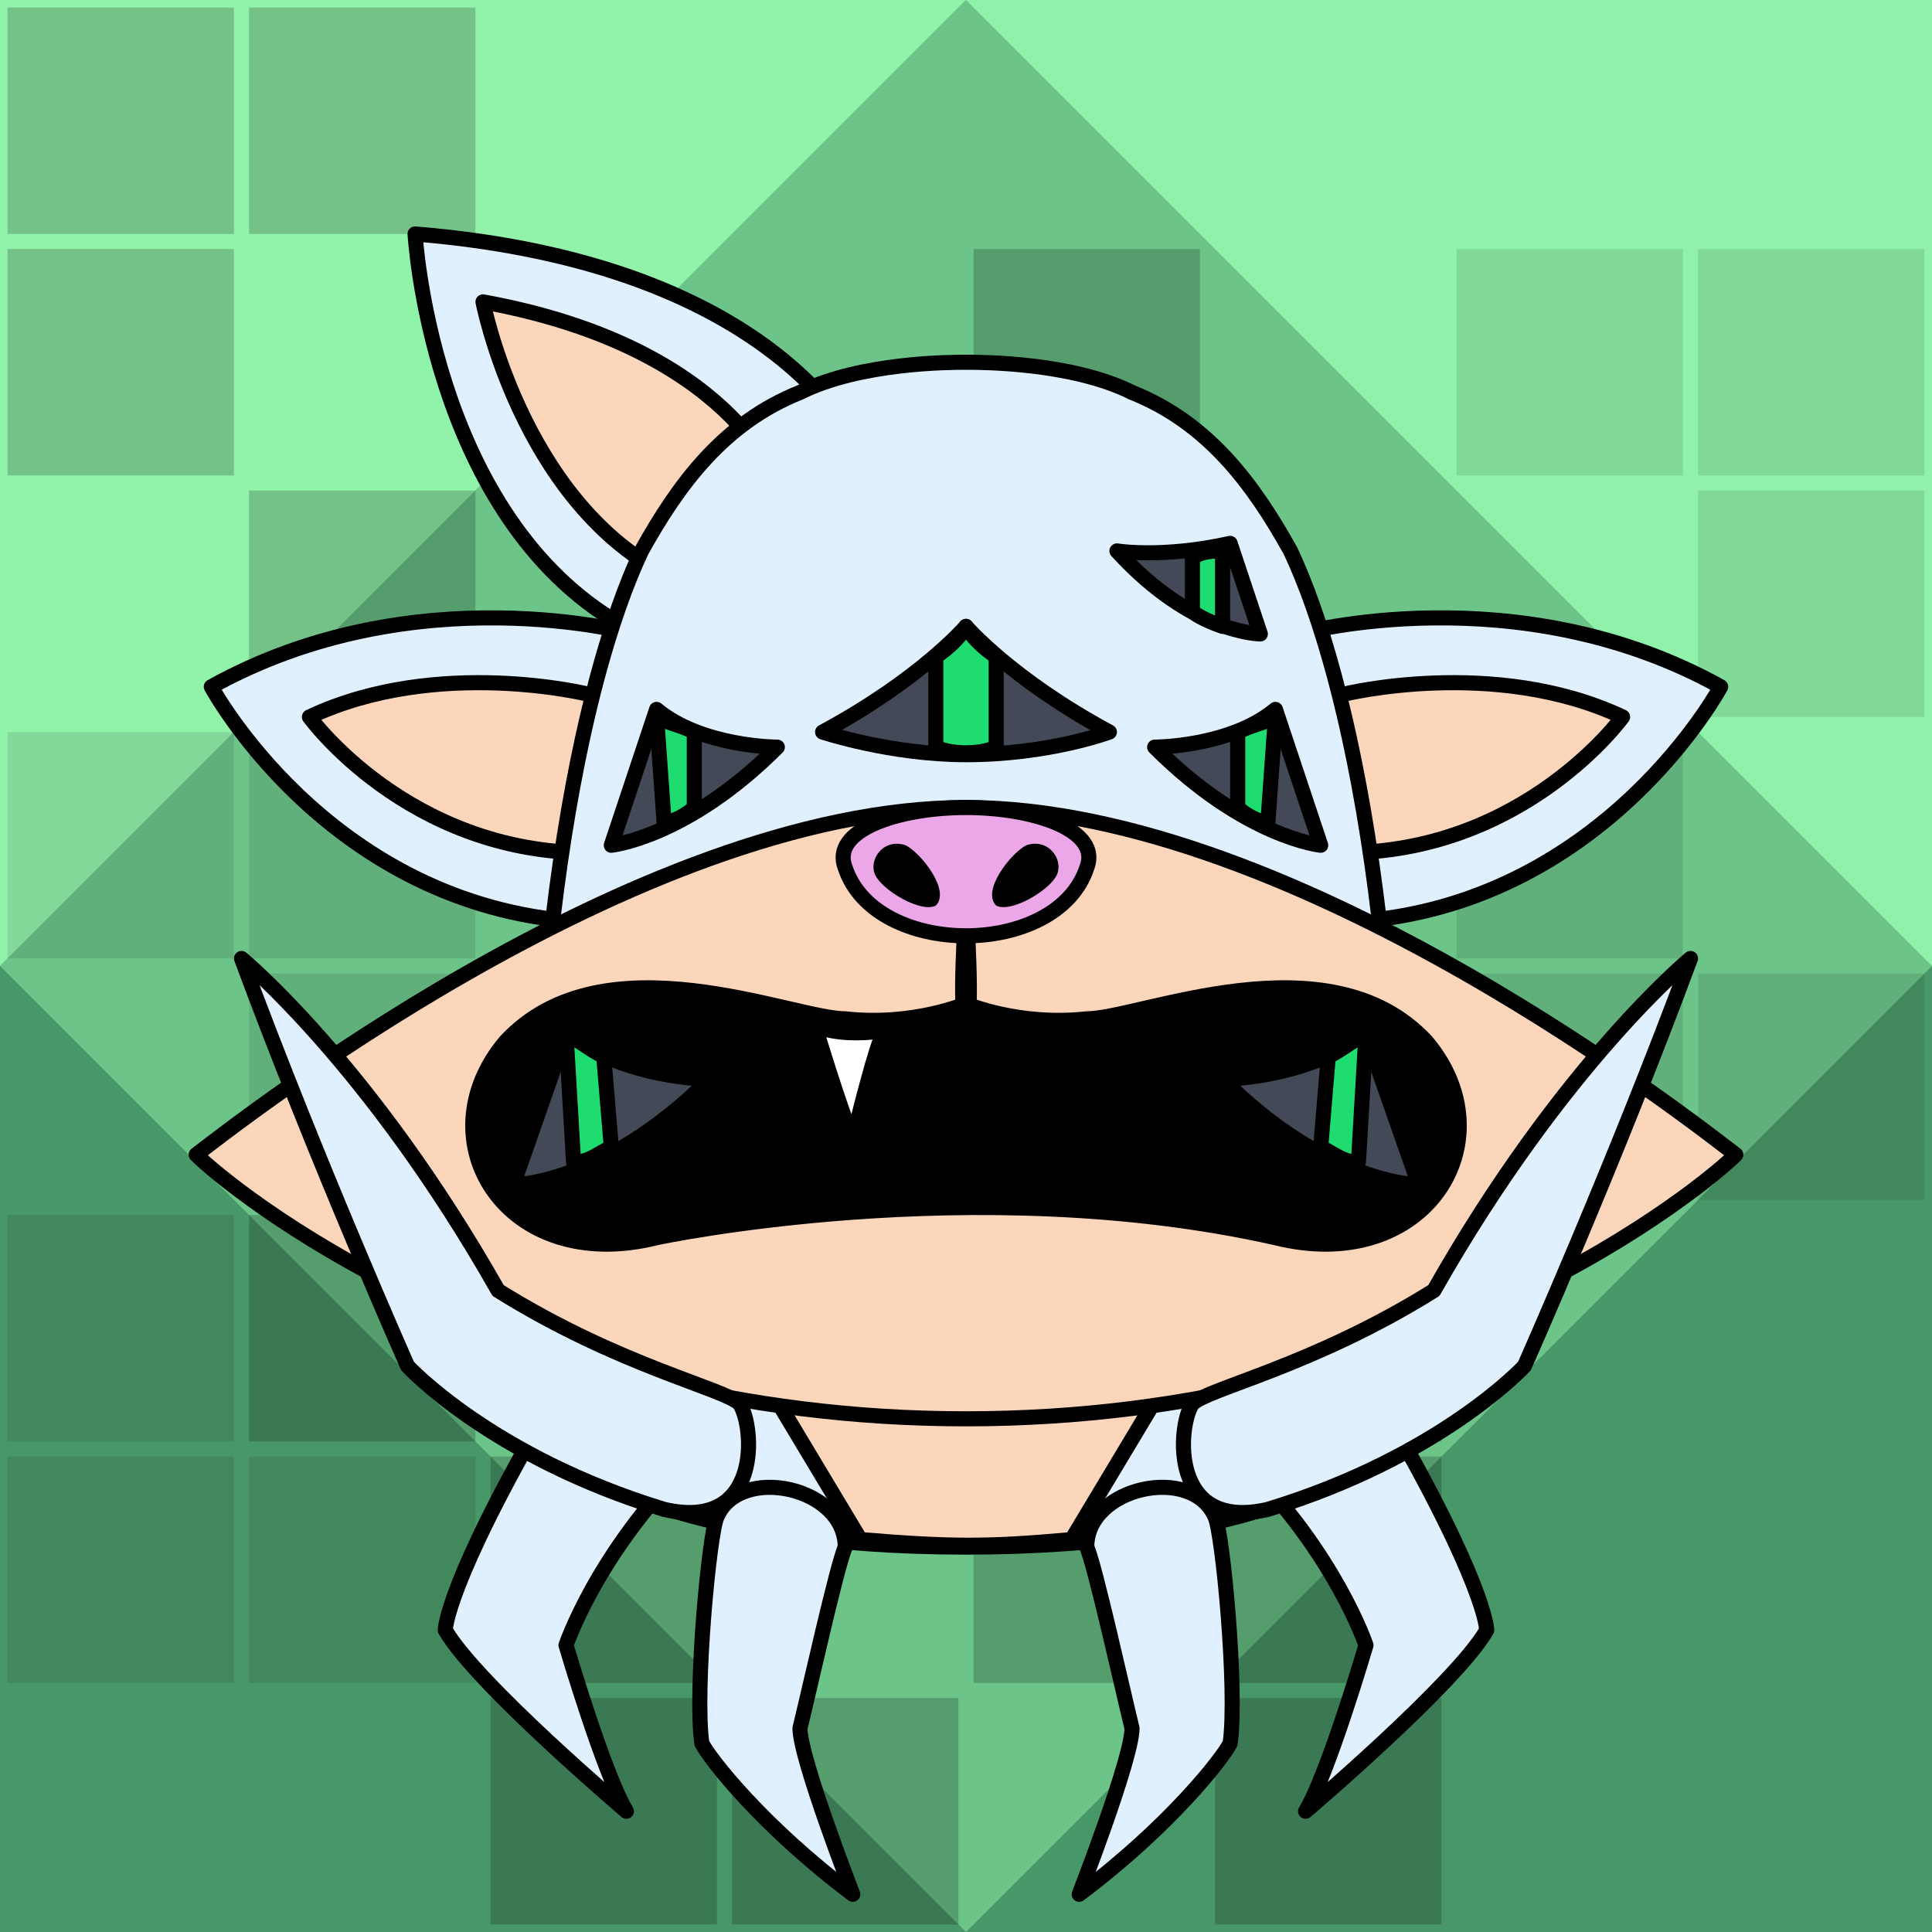
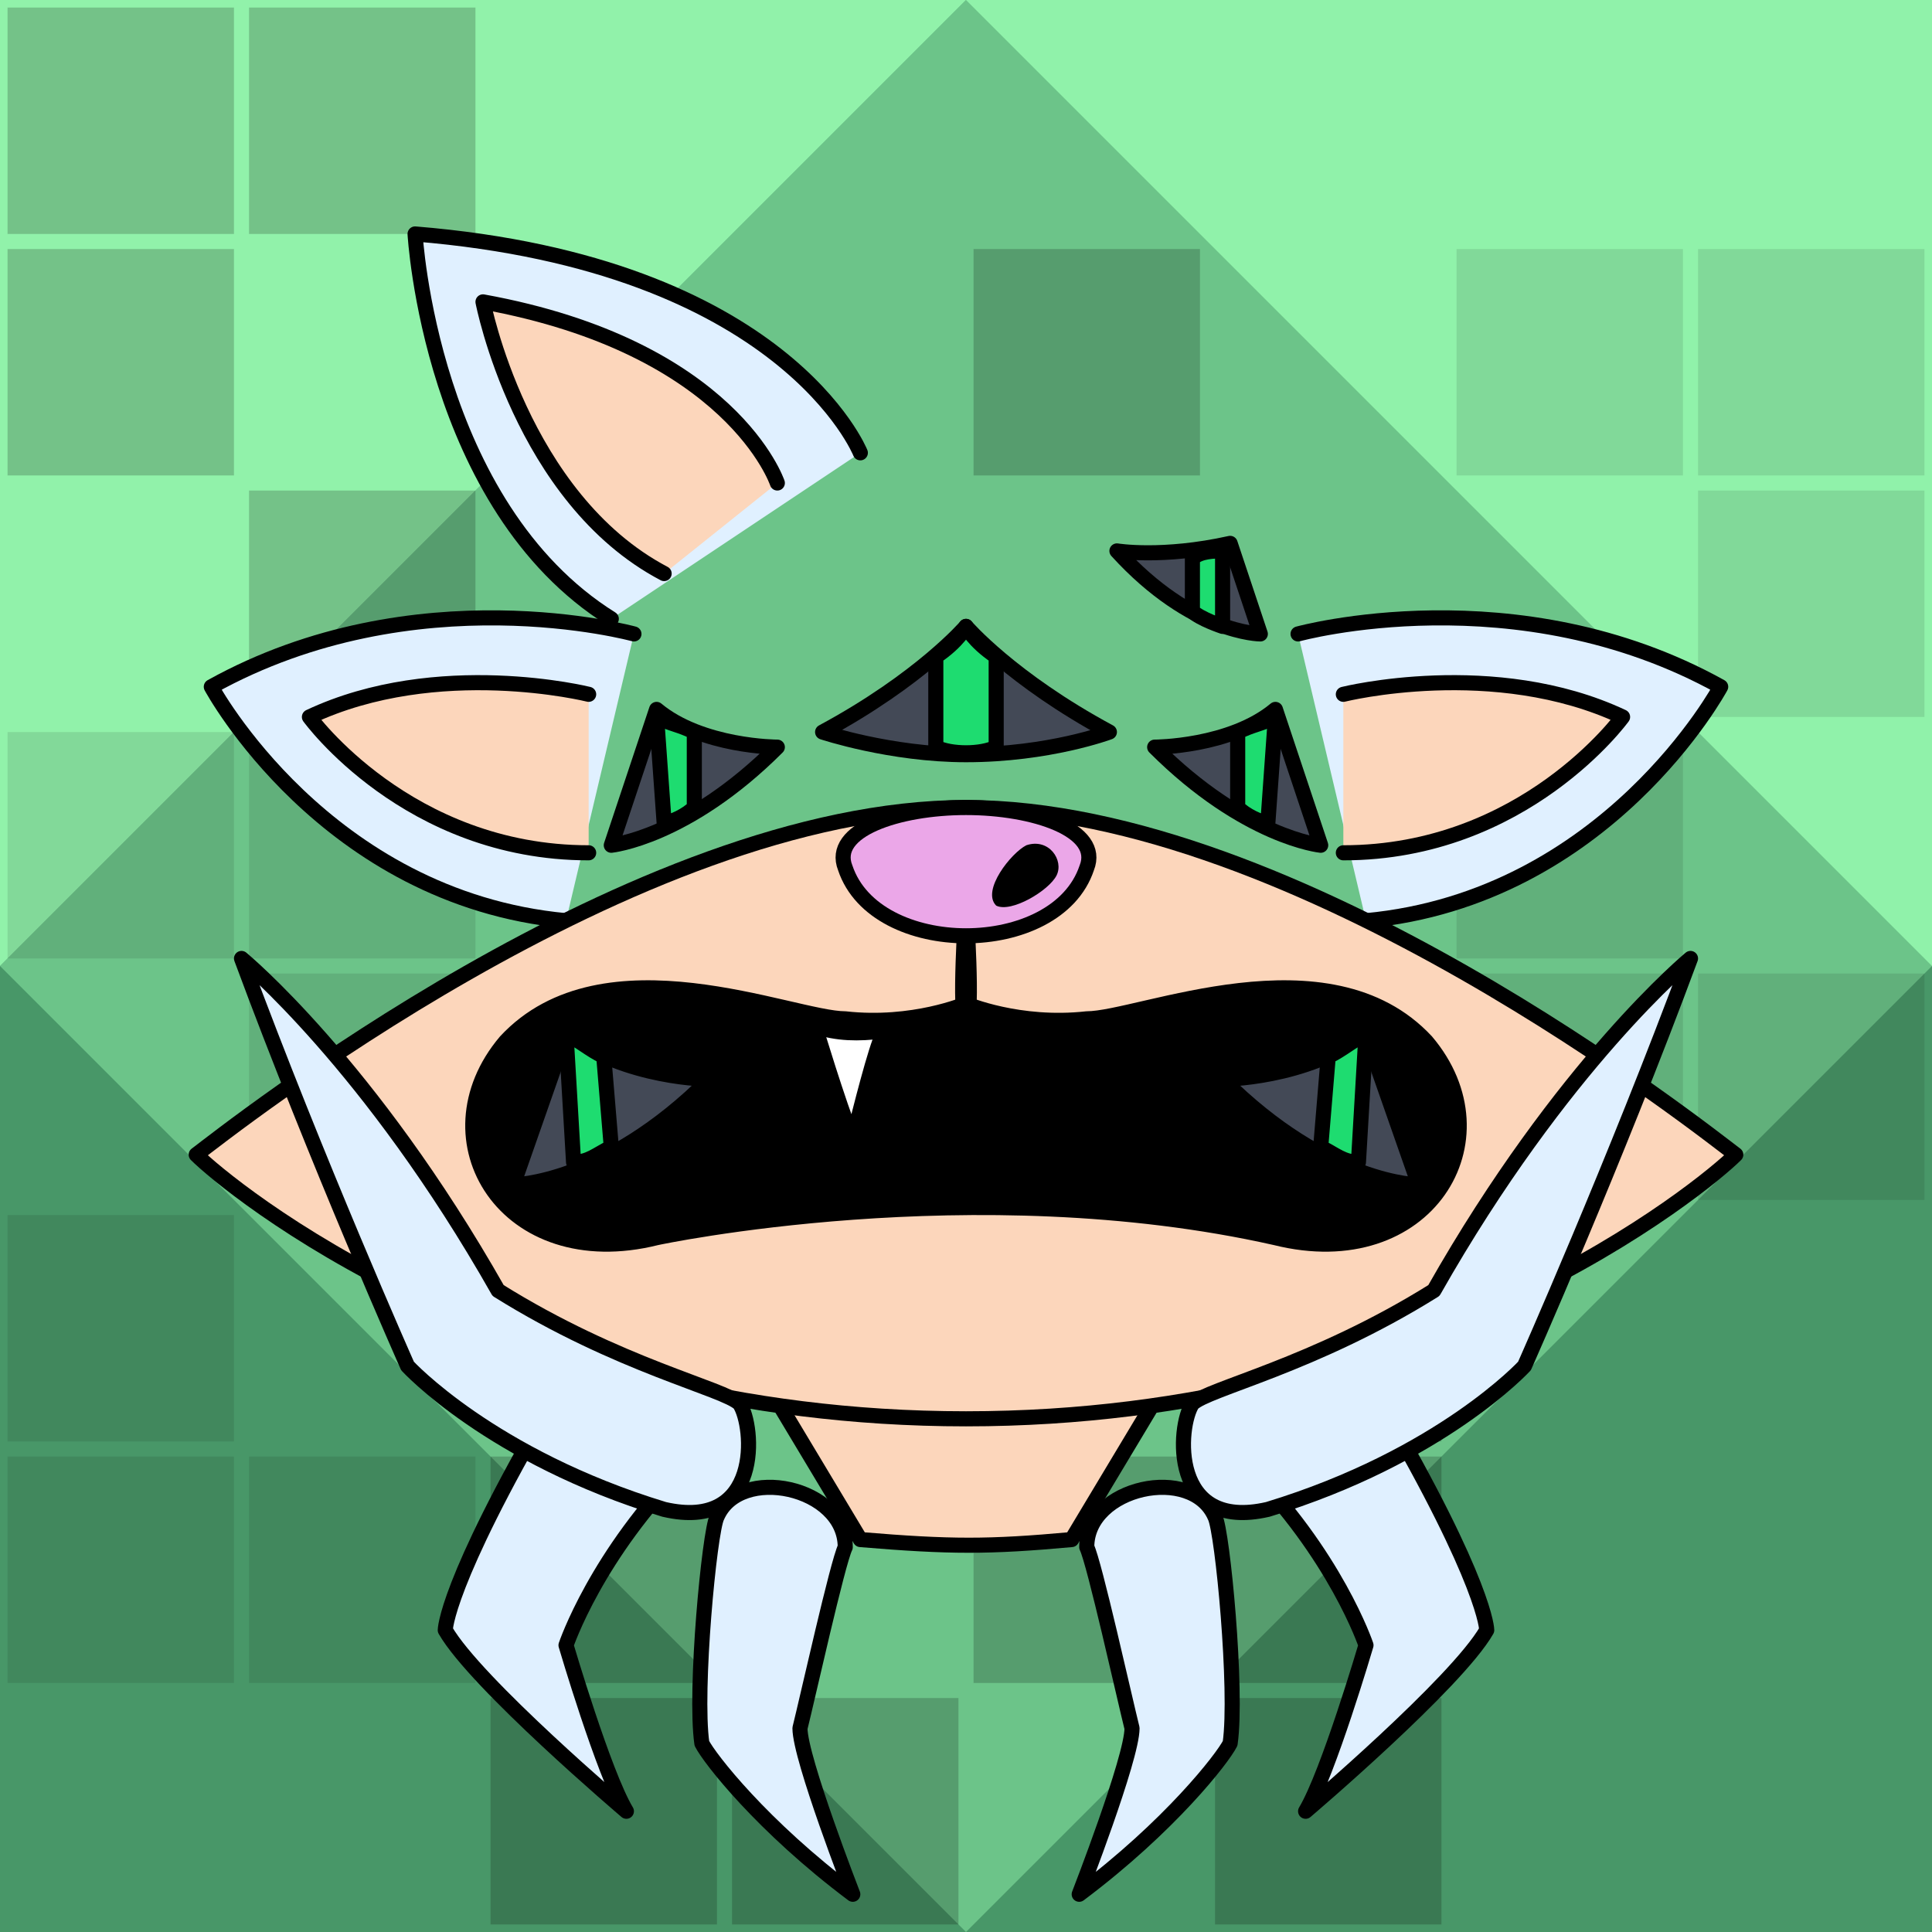
<svg xmlns="http://www.w3.org/2000/svg" version="1.1" viewBox="0 0 256 256">
  <style>rect:not([fill]){transition:opacity .25s .25s}rect:not([fill]):hover{transition-delay:0s;opacity:.3}</style>
  <rect width="256" height="256" fill="#91f2aa" />
  <path opacity=".5" fill="#003d26" d="M0 128L128 0L256 128V256H128H0Z" />
  <path opacity=".5" fill="#91f2aa" d="M0 128L128 0H256V128L128 256Z" />
  <g fill="#000" opacity=".2">
    <rect width="30" height="30" x="1" y="1" />
    <rect width="30" height="30" x="33" y="1" />
    <rect width="30" height="30" x="1" y="33" />
    <rect width="30" height="30" x="129" y="33" />
    <rect width="30" height="30" x="193" y="33" opacity=".5" />
    <rect width="30" height="30" x="225" y="33" opacity=".5" />
    <rect width="30" height="30" x="33" y="65" />
    <rect width="30" height="30" x="225" y="65" opacity=".5" />
    <rect width="30" height="30" x="1" y="97" opacity=".5" />
    <rect width="30" height="30" x="33" y="97" opacity=".5" />
    <rect width="30" height="30" x="193" y="97" opacity=".5" />
    <rect width="30" height="30" x="33" y="129" opacity=".5" />
    <rect width="30" height="30" x="193" y="129" opacity=".5" />
    <rect width="30" height="30" x="225" y="129" opacity=".5" />
    <rect width="30" height="30" x="1" y="161" opacity=".5" />
-     <rect width="30" height="30" x="33" y="161" />
    <rect width="30" height="30" x="161" y="161" />
    <rect width="30" height="30" x="1" y="193" opacity=".5" />
    <rect width="30" height="30" x="33" y="193" opacity=".5" />
    <rect width="30" height="30" x="65" y="193" />
    <rect width="30" height="30" x="129" y="193" />
    <rect width="30" height="30" x="161" y="193" />
    <rect width="30" height="30" x="65" y="225" />
    <rect width="30" height="30" x="97" y="225" />
    <rect width="30" height="30" x="161" y="225" />
  </g>
  <g stroke-linecap="round" stroke-linejoin="round" stroke="#000" stroke-width="2">
    <g transform="translate(59,186)">
      <path d="M32 8C20 20 16 32 16 32S21 49 24 54C24 54 4 37 0 30C0 30 0 24 14 0" fill="#e0f0ff" />
    </g>
    <g transform="translate(197,186) scale(-1,1)">
      <path d="M32 8C20 20 16 32 16 32S21 49 24 54C24 54 4 37 0 30C0 30 0 24 14 0" fill="#e0f0ff" />
    </g>
    <g transform="translate(28,76)">
      <path d="M56 8C56 8 27 0 0 15C0 15 15 43 47 46" fill="#e0f0ff" />
      <path d="M50 16C50 16 30 11 13 19C13 19 26 37 50 37" fill="#fcd6bb" />
    </g>
    <g transform="translate(228,76) scale(-1,1)">
      <path d="M56 8C56 8 27 0 0 15C0 15 15 43 47 46" fill="#e0f0ff" />
      <path d="M50 16C50 16 30 11 13 19C13 19 26 37 50 37" fill="#fcd6bb" />
    </g>
    <g transform="translate(55,31)">
      <path d="M59 29C59 29 49 4 0 0C0 0 2 36 26 51" fill="#e0f0ff" />
      <path d="M48 33C48 33 42 15 9 9C9 9 14 35 33 45" fill="#fcd6bb" />
    </g>
    <g transform="translate(69,48)">
-       <path d="M59 157C22 157 2 147 2 139C0 80 8 42 16 25C21 16 27 8 37 4C45 0 57 0 59 0S73 0 81 4C91 8 97 16 102 25C110 42 118 80 116 139C116 147 96 157 59 157Z" fill="#e0f0ff" />
-     </g>
+       </g>
    <g transform="translate(102,184)">
      <path d="M52 0C52 0 40 20 40 20C29 21 24 21 12 20C12 20 0 0 0 0" fill="#fcd6bb" />
    </g>
    <g transform="translate(26,107)">
      <path d="M102 81C41 81 4 50 0 46C4 43 58 0 102 0C146 0 200 43 204 46C200 50 163 81 102 81Z" fill="#fcd6bb" />
    </g>
    <g transform="translate(56,124)">
      <path d="M133 14C120 0 95 11 88 11C79 12 72 9 72 9S65 12 56 11C49 11 24 0 11 14C0 27 11 45 31 40C31 40 73 31 113 40C133 45 144 27 133 14Z" fill="#000000" />
    </g>
    <g transform="translate(108,136)">
      <path d="M9 1C8 3 6 11 5 15C3 10 0 0 0 0" fill="#ffffff" />
    </g>
    <g transform="translate(127,120)">
      <path d="M1 0C1 0 0 15 1 15C10 16 15 18 21 16" fill="none" />
    </g>
    <g transform="translate(129,120) scale(-1,1)">
      <path d="M1 0C1 0 0 15 1 15C10 16 15 18 21 16" fill="none" />
    </g>
    <g transform="translate(110,107)">
      <path d="M18 17C11 17 4 14 2 8C0 3 9 0 18 0C27 0 36 3 34 8C32 14 25 17 18 17Z" fill="#eba7e8" />
    </g>
    <g transform="translate(115,111)">
-       <path d="M1 5C0 3 2 0 5 1C7 2 11 7 9 9C7 10 2 7 1 5Z" stroke="none" fill="#000000" />
-     </g>
+       </g>
    <g transform="translate(141,111) scale(-1,1)">
      <path d="M1 5C0 3 2 0 5 1C7 2 11 7 9 9C7 10 2 7 1 5Z" stroke="none" fill="#000000" />
    </g>
    <g transform="translate(68,137)">
      <path d="M26 6C26 6 15 6 7 0L0 20C0 20 12 20 26 6Z" fill="#434956" />
      <path d="M13 15C11 16 10 17 8 17L7 0C9 1 10 2 12 3L13 15Z" fill="#1edc70" />
    </g>
    <g transform="translate(188,137) scale(-1,1)">
      <path d="M26 6C26 6 15 6 7 0L0 20C0 20 12 20 26 6Z" fill="#434956" />
      <path d="M13 15C11 16 10 17 8 17L7 0C9 1 10 2 12 3L13 15Z" fill="#1edc70" />
    </g>
    <g transform="translate(81,94)">
      <path d="M22 5C22 5 12 5 6 0L0 18C0 18 10 17 22 5Z" fill="#434956" />
      <path d="M6 1L7 15C8 15 10 14 11 13L11 3C9 2 8 2 6 1Z" fill="#1edc70" />
    </g>
    <g transform="translate(175,94) scale(-1,1)">
      <path d="M22 5C22 5 12 5 6 0L0 18C0 18 10 17 22 5Z" fill="#434956" />
      <path d="M6 1L7 15C8 15 10 14 11 13L11 3C9 2 8 2 6 1Z" fill="#1edc70" />
    </g>
    <g transform="translate(109,83)">
      <path d="M19 0C19 0 13 7 0 14C0 14 9 17 19 17C30 17 38 14 38 14C25 7 19 0 19 0" fill="#434956" />
      <path d="M15 16C17 17 21 17 23 16L23 4C20 2 19 0 19 0S18 2 15 4L15 16Z" fill="#1edc70" />
    </g>
    <g transform="translate(167,72) scale(-1,1)">
      <path d="M19 1C19 1 13 2 4 0L0 12C0 12 9 12 19 1Z" fill="#434956" />
      <path d="M5 1L5 11C5 11 8 10 9 9L9 2C8 1 6 1 5 1Z" fill="#1edc70" />
    </g>
    <g transform="translate(92,194)">
      <path d="M20 11C20 3 6 0 3 7C2 9 0 30 1 37C2 39 9 48 21 57C21 57 14 39 14 35C15 31 19 13 20 11Z" fill="#e0f0ff" />
    </g>
    <g transform="translate(164,194) scale(-1,1)">
      <path d="M20 11C20 3 6 0 3 7C2 9 0 30 1 37C2 39 9 48 21 57C21 57 14 39 14 35C15 31 19 13 20 11Z" fill="#e0f0ff" />
    </g>
    <g transform="translate(32,127)">
      <path d="M34 44C50 54 64 57 66 59C68 62 69 76 56 73C33 66 22 54 22 54S10 27 0 0C0 0 17 14 34 44Z" fill="#e0f0ff" />
    </g>
    <g transform="translate(224,127) scale(-1,1)">
      <path d="M34 44C50 54 64 57 66 59C68 62 69 76 56 73C33 66 22 54 22 54S10 27 0 0C0 0 17 14 34 44Z" fill="#e0f0ff" />
    </g>
  </g>
</svg>